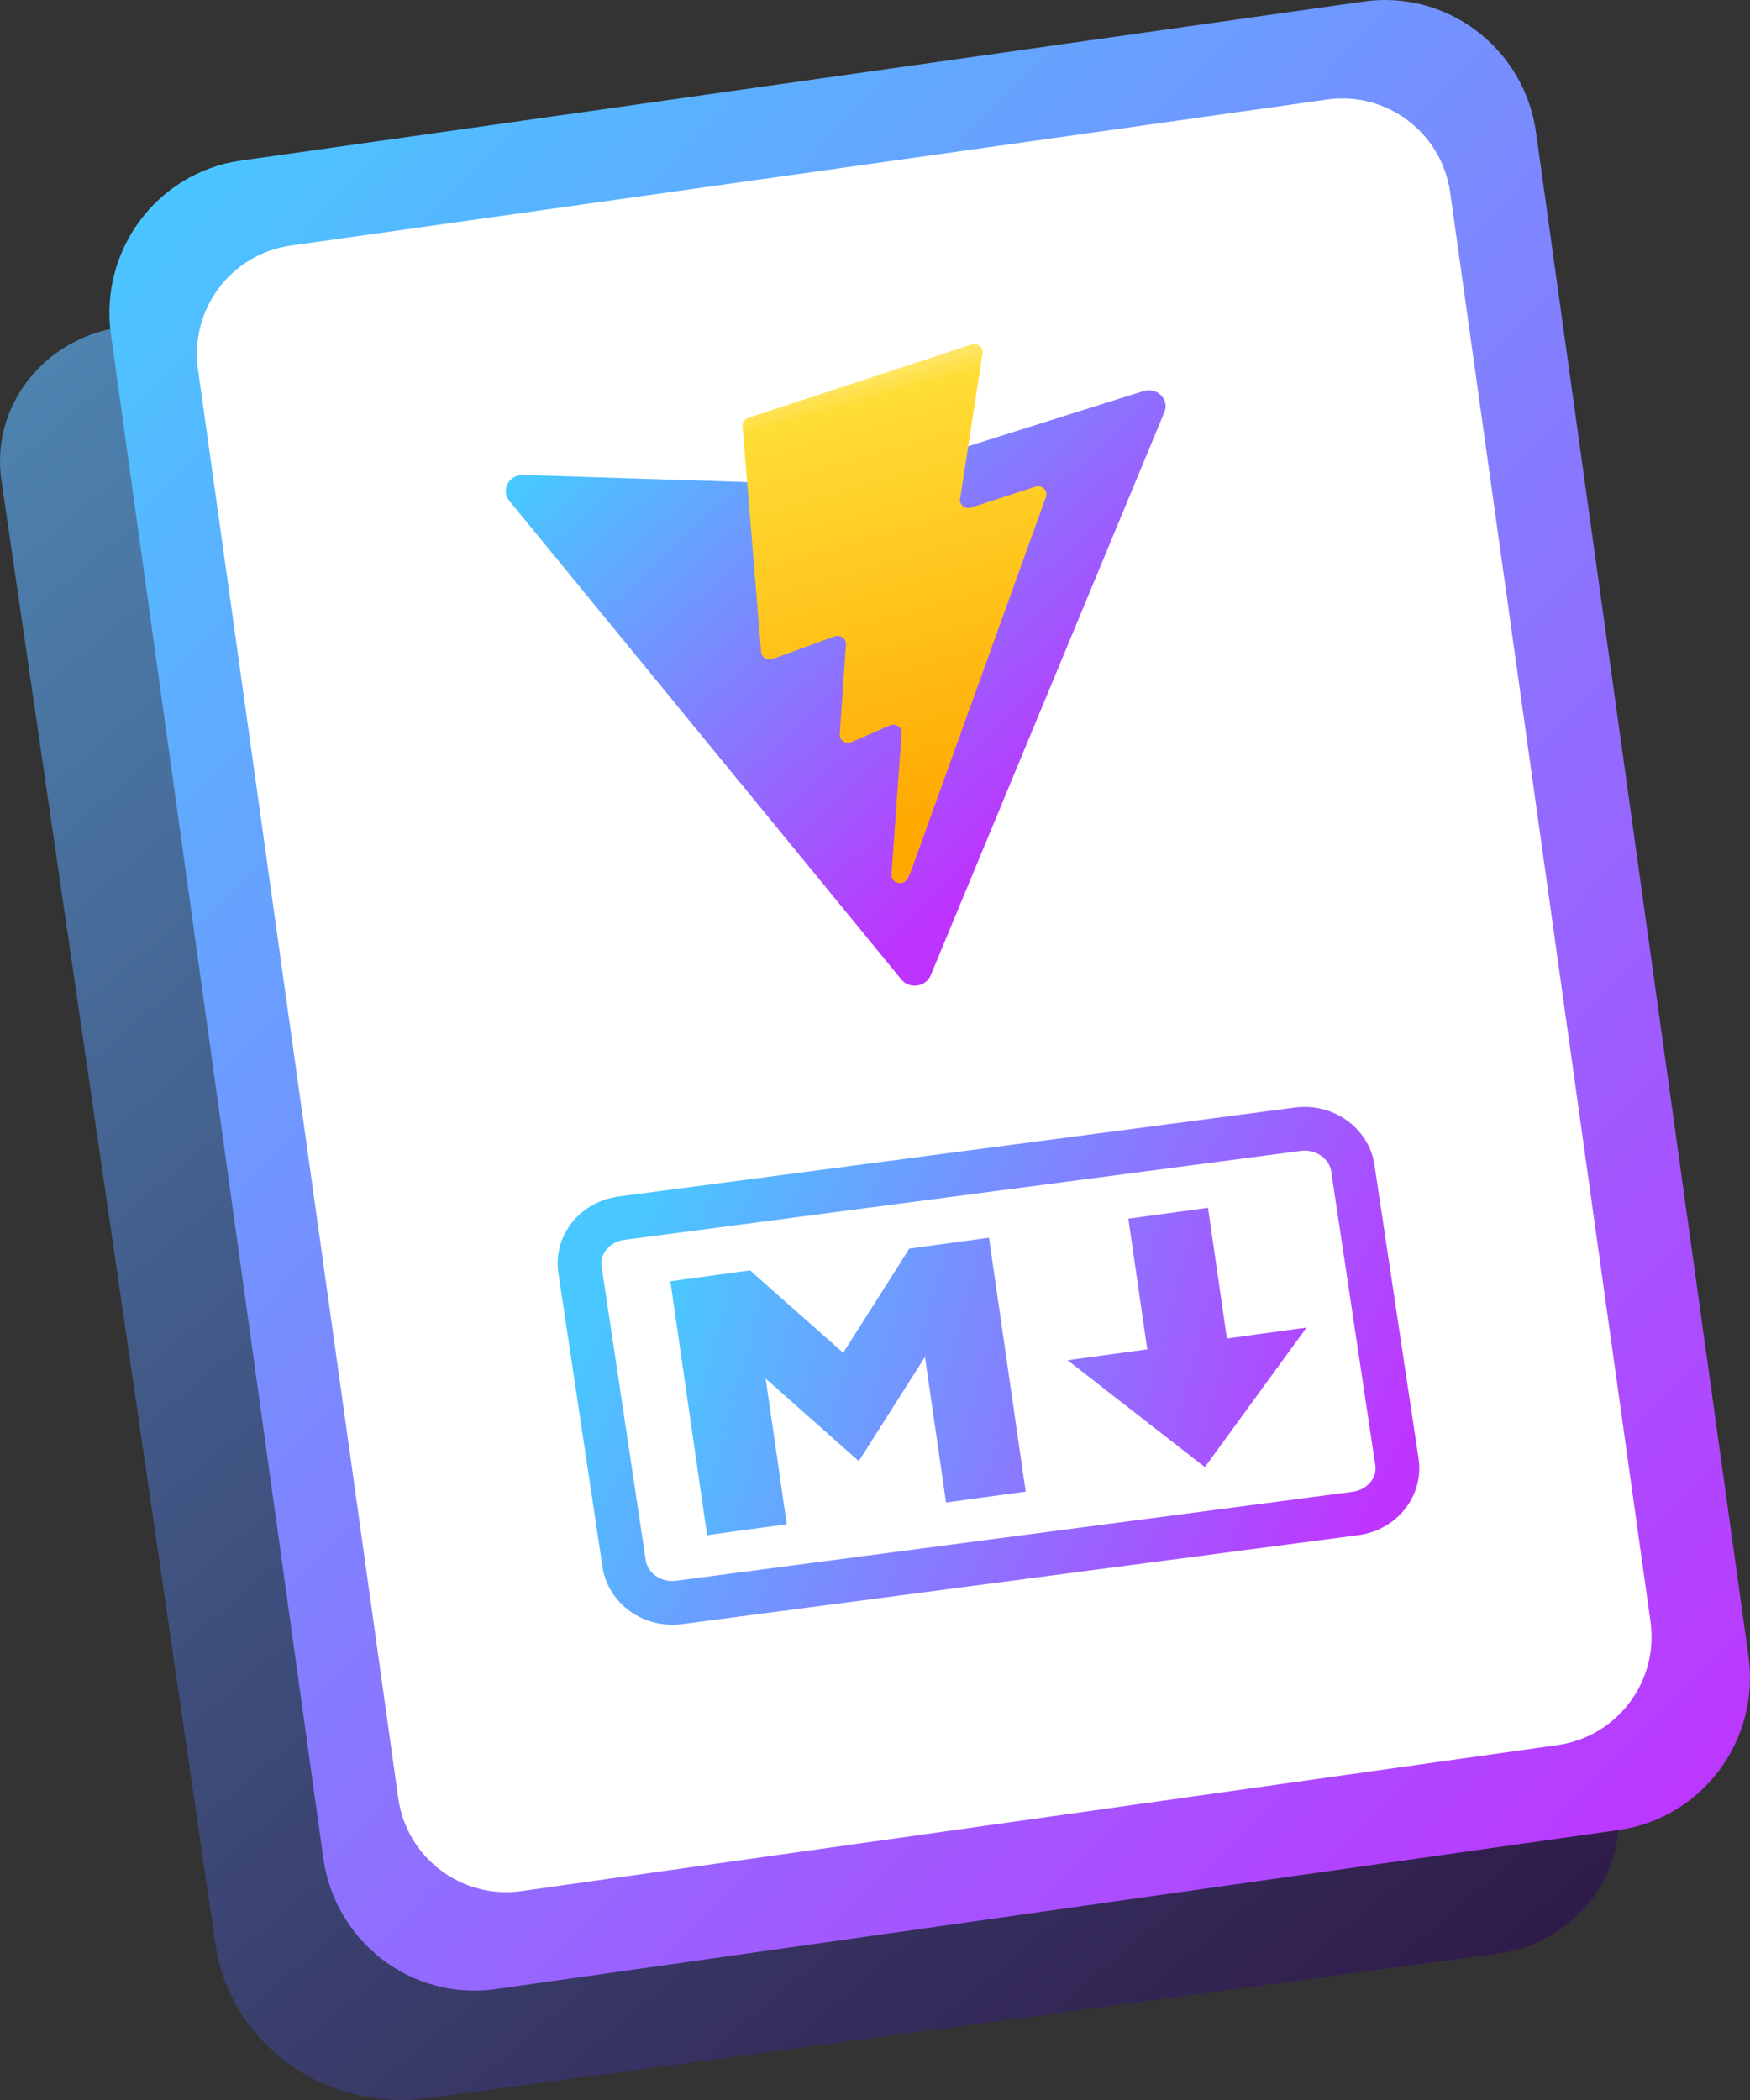
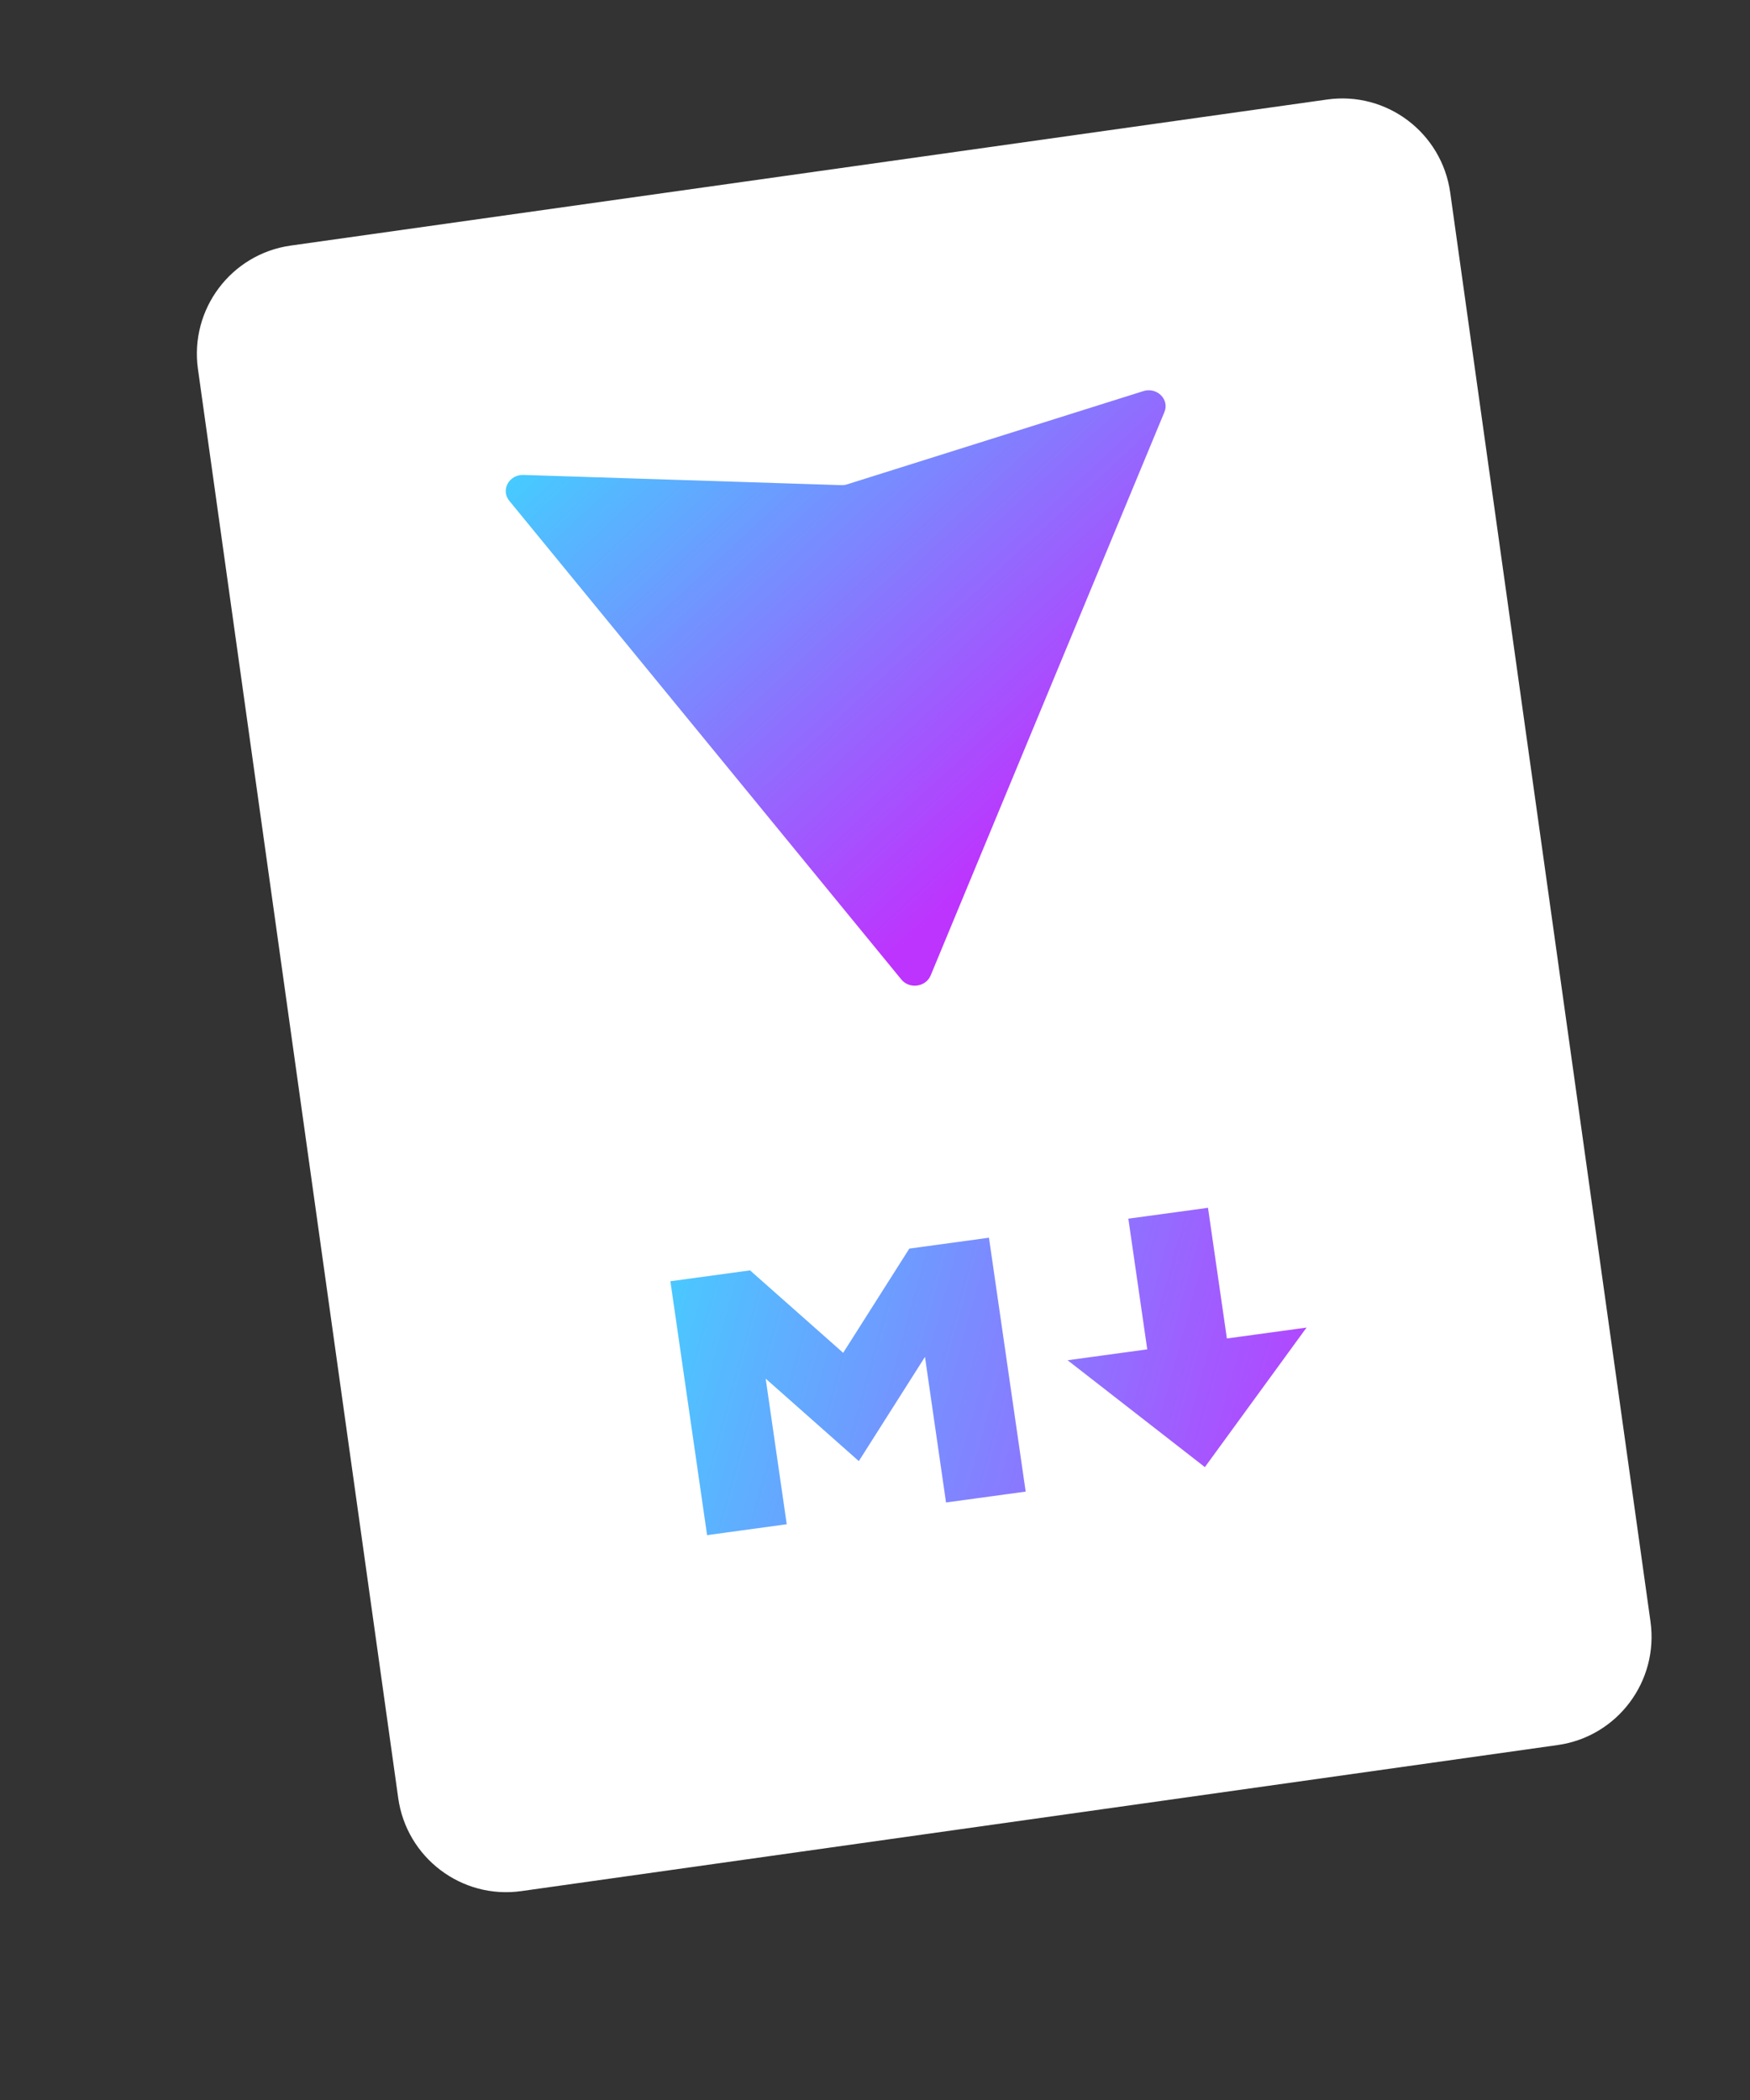
<svg xmlns="http://www.w3.org/2000/svg" width="160" height="192" viewBox="0 0 160 192" fill="none">
  <rect x="0" y="0" width="160" height="192" fill="#333333" stroke="none" />
  <g clip-path="url(#clip0_1288_1252)">
-     <path d="M0.127 43.899C-0.863 37.126 4.046 30.863 11.091 29.911L113.152 16.122C120.197 15.17 126.712 19.889 127.702 26.663L147.873 164.635C148.863 171.409 143.954 177.671 136.908 178.623L39.101 191.837C29.706 193.107 21.02 186.814 19.7 177.784L0.127 43.899Z" fill="url(#paint0_linear_1288_1252)" />
-     <path d="M10.138 30.573C9.065 22.879 14.383 15.765 22.015 14.683L124.678 0.139C132.31 -0.943 139.367 4.418 140.44 12.112L159.862 151.427C160.935 159.121 155.617 166.235 147.985 167.317L45.322 181.861C37.69 182.943 30.633 177.582 29.56 169.888L10.138 30.573Z" fill="url(#paint1_linear_1288_1252)" />
    <path d="M18.098 33.742C17.332 28.275 21.13 23.221 26.581 22.453L121.334 9.099C126.785 8.33 131.825 12.139 132.591 17.605L150.902 148.258C151.668 153.725 147.87 158.779 142.419 159.547L47.666 172.901C42.215 173.67 37.175 169.861 36.409 164.395L18.098 33.742Z" fill="white" />
-     <path d="M118.649 103.244L56.823 111.376C54.384 111.697 52.684 113.807 53.027 116.09L57.061 142.955C57.404 145.237 59.659 146.827 62.098 146.507L123.924 138.375C126.363 138.054 128.063 135.943 127.72 133.661L123.686 106.796C123.343 104.513 121.088 102.923 118.649 103.244Z" stroke="url(#paint2_linear_1288_1252)" stroke-width="4" />
    <path d="M64.648 140.356L61.292 117.143L68.574 116.148L77.09 123.687L83.138 114.157L90.42 113.163L93.776 136.375L86.494 137.37L84.569 124.057L78.521 133.587L70.005 126.047L71.93 139.36L64.648 140.356ZM110.16 134.136L97.609 124.365L104.891 123.369L103.163 111.421L110.446 110.427L112.173 122.374L119.455 121.379L110.16 134.136Z" fill="url(#paint3_linear_1288_1252)" />
    <path d="M106.461 37.673L85.09 89.181C84.648 90.245 83.147 90.454 82.41 89.555L46.562 45.785C45.76 44.805 46.541 43.381 47.858 43.423L76.912 44.356C77.098 44.362 77.283 44.336 77.459 44.281L104.529 35.76C105.778 35.367 106.94 36.518 106.461 37.673Z" fill="url(#paint4_linear_1288_1252)" />
-     <path d="M88.812 31.5L68.412 38.203C68.077 38.313 67.862 38.622 67.889 38.955L69.591 59.627C69.631 60.114 70.157 60.425 70.642 60.248L76.293 58.191C76.822 57.998 77.382 58.384 77.345 58.916L76.777 67.142C76.739 67.696 77.342 68.084 77.877 67.848L81.332 66.33C81.867 66.094 82.472 66.483 82.432 67.037L81.508 79.963C81.45 80.772 82.622 81.049 82.987 80.314L83.231 79.822L95.63 45.426C95.838 44.85 95.255 44.304 94.645 44.503L88.796 46.407C88.247 46.586 87.695 46.156 87.778 45.615L89.833 32.291C89.916 31.749 89.361 31.319 88.812 31.5Z" fill="url(#paint5_linear_1288_1252)" />
  </g>
  <defs>
    <linearGradient id="paint0_linear_1288_1252" x1="0.448" y1="16.413" x2="148.448" y2="191.541" gradientUnits="userSpaceOnUse">
      <stop stop-color="#508AB7" />
      <stop offset="1" stop-color="#2D1342" />
    </linearGradient>
    <linearGradient id="paint1_linear_1288_1252" x1="11.186" y1="19.154" x2="158.875" y2="162.67" gradientUnits="userSpaceOnUse">
      <stop stop-color="#49C7FF" />
      <stop offset="1" stop-color="#BD36FF" />
    </linearGradient>
    <linearGradient id="paint2_linear_1288_1252" x1="56.68" y1="114.377" x2="122.209" y2="145.088" gradientUnits="userSpaceOnUse">
      <stop stop-color="#49C8FF" />
      <stop offset="1" stop-color="#BE35FF" />
    </linearGradient>
    <linearGradient id="paint3_linear_1288_1252" x1="61.766" y1="117.538" x2="121.328" y2="133.876" gradientUnits="userSpaceOnUse">
      <stop stop-color="#4BC7FF" />
      <stop offset="1" stop-color="#B93DFF" />
    </linearGradient>
    <linearGradient id="paint4_linear_1288_1252" x1="45.296" y1="42.033" x2="84.585" y2="84.667" gradientUnits="userSpaceOnUse">
      <stop stop-color="#41D1FF" />
      <stop offset="1" stop-color="#BD34FE" />
    </linearGradient>
    <linearGradient id="paint5_linear_1288_1252" x1="73.829" y1="34.598" x2="85.124" y2="75.213" gradientUnits="userSpaceOnUse">
      <stop stop-color="#FFEA83" />
      <stop offset="0.083" stop-color="#FFDD35" />
      <stop offset="1" stop-color="#FFA800" />
    </linearGradient>
    <clipPath id="clip0_1288_1252">
      <rect width="160" height="192" fill="white" />
    </clipPath>
  </defs>
</svg>